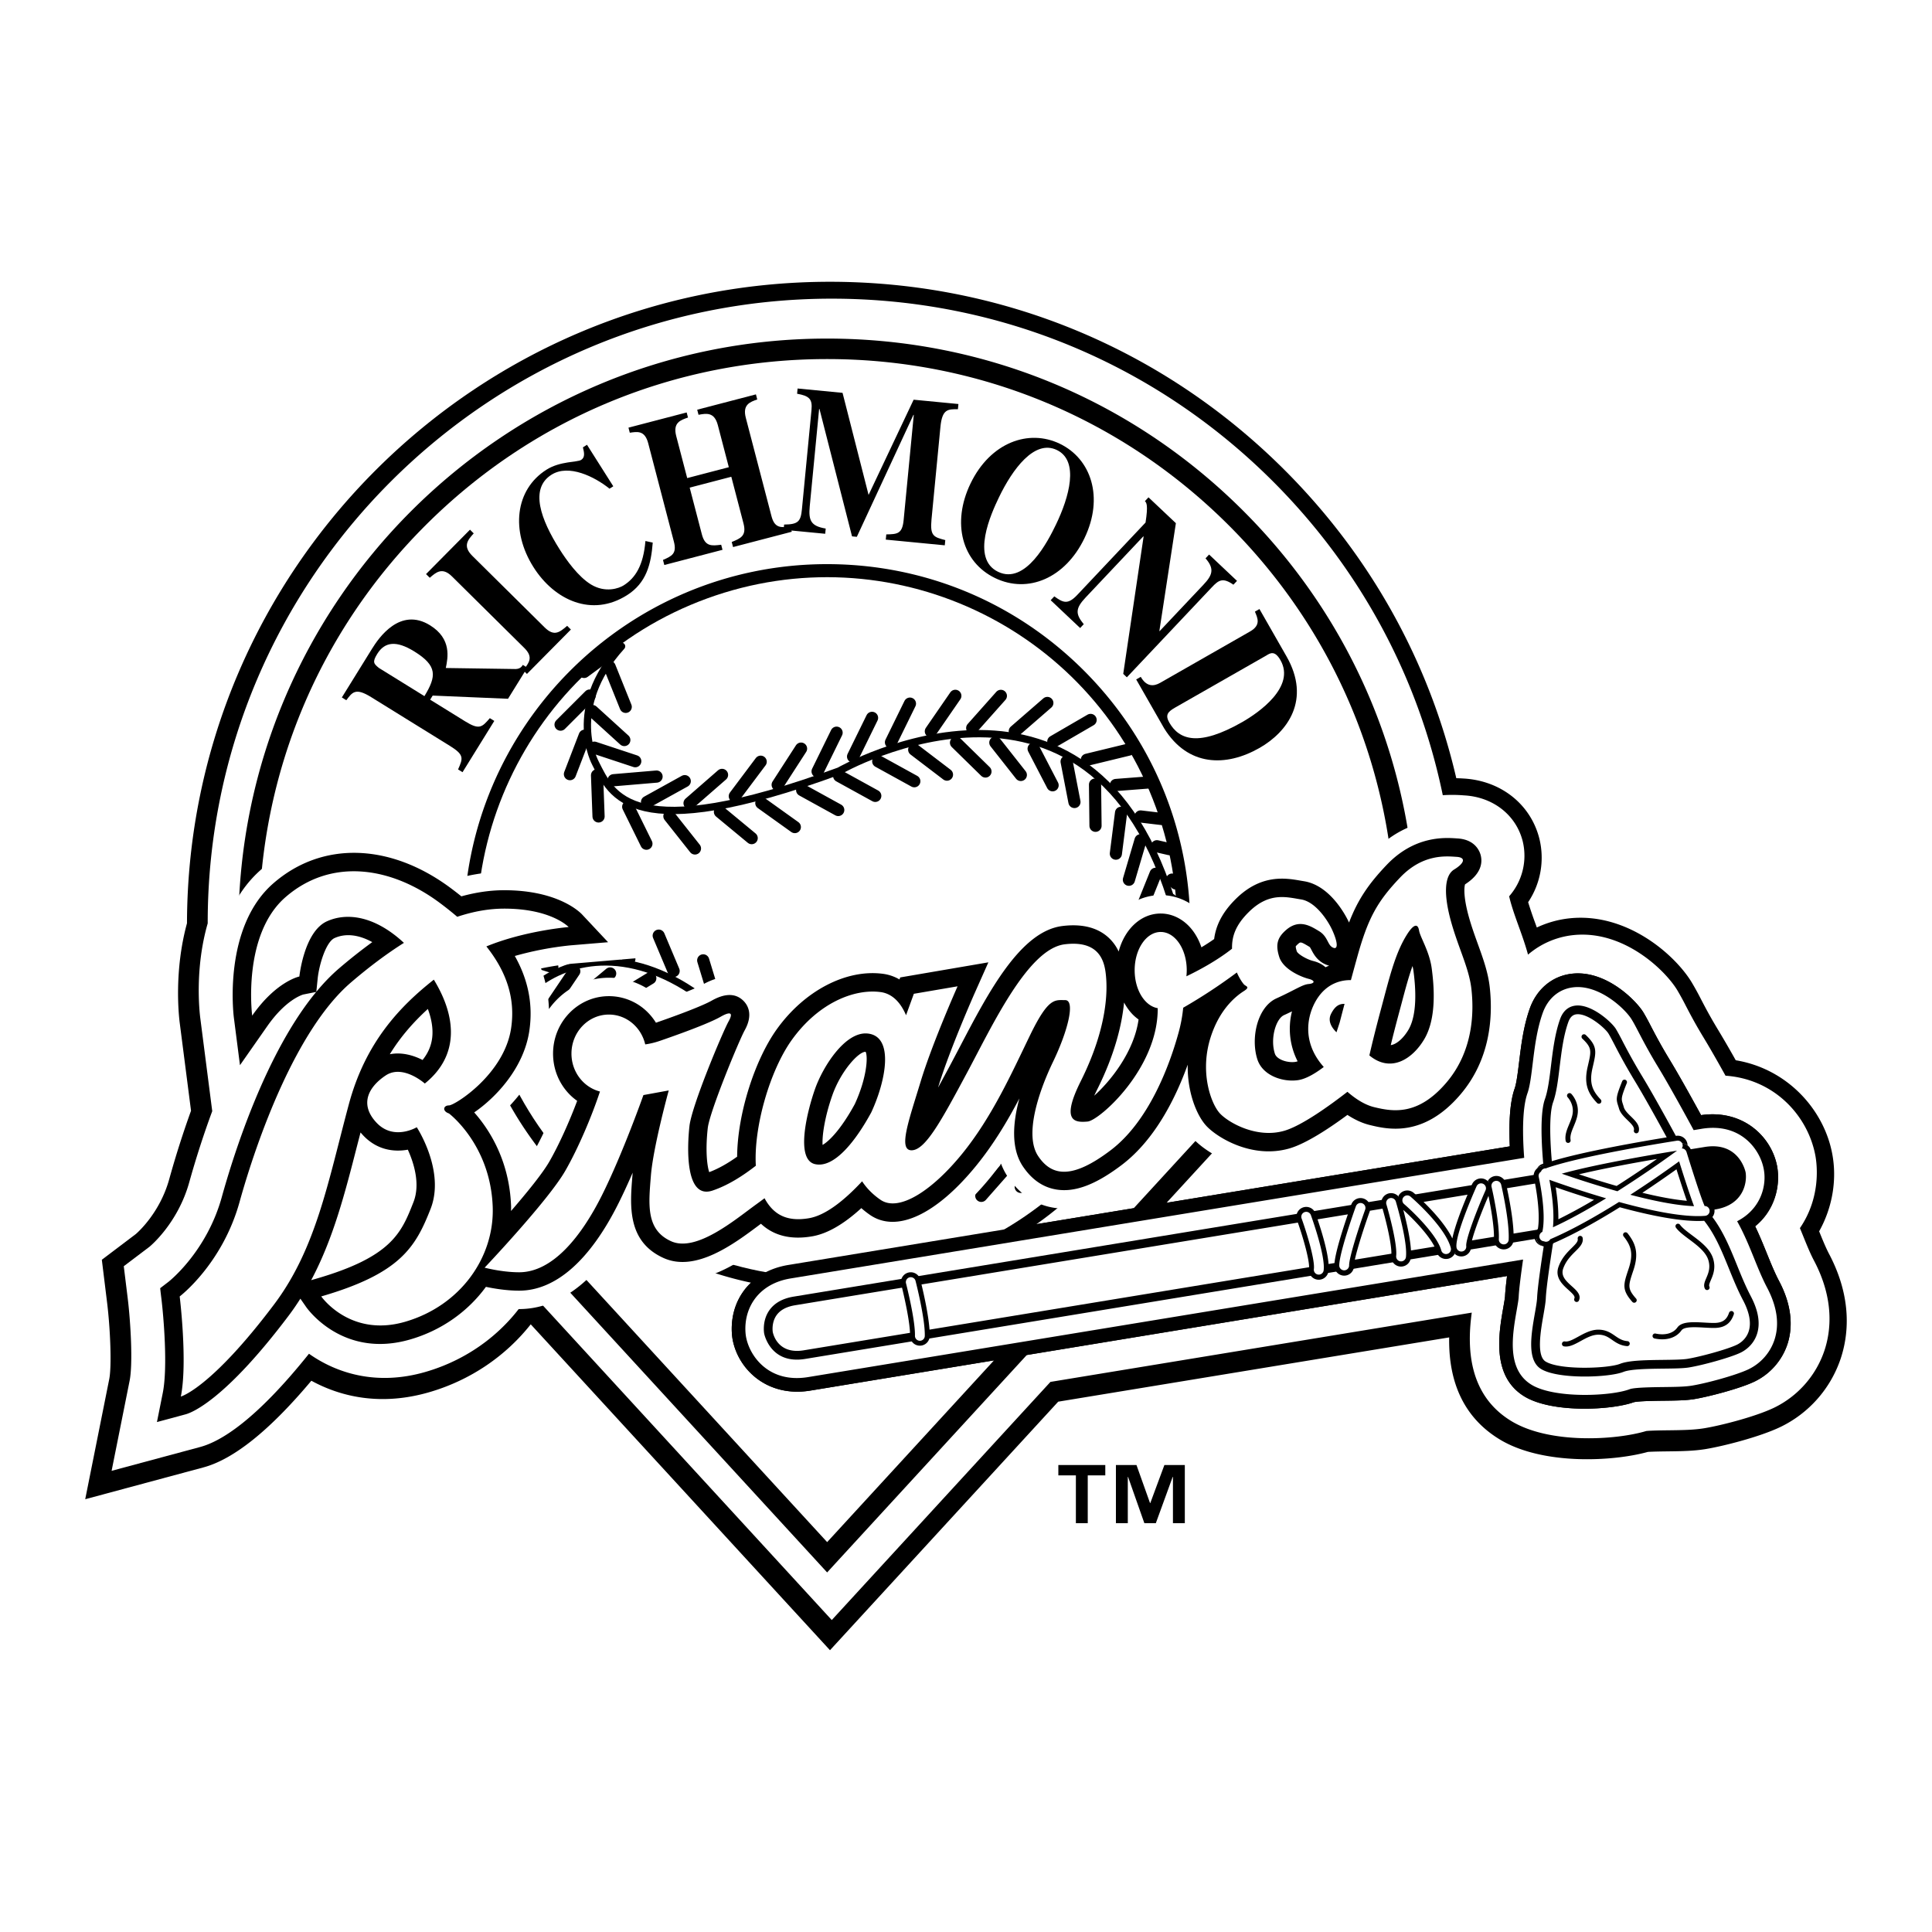
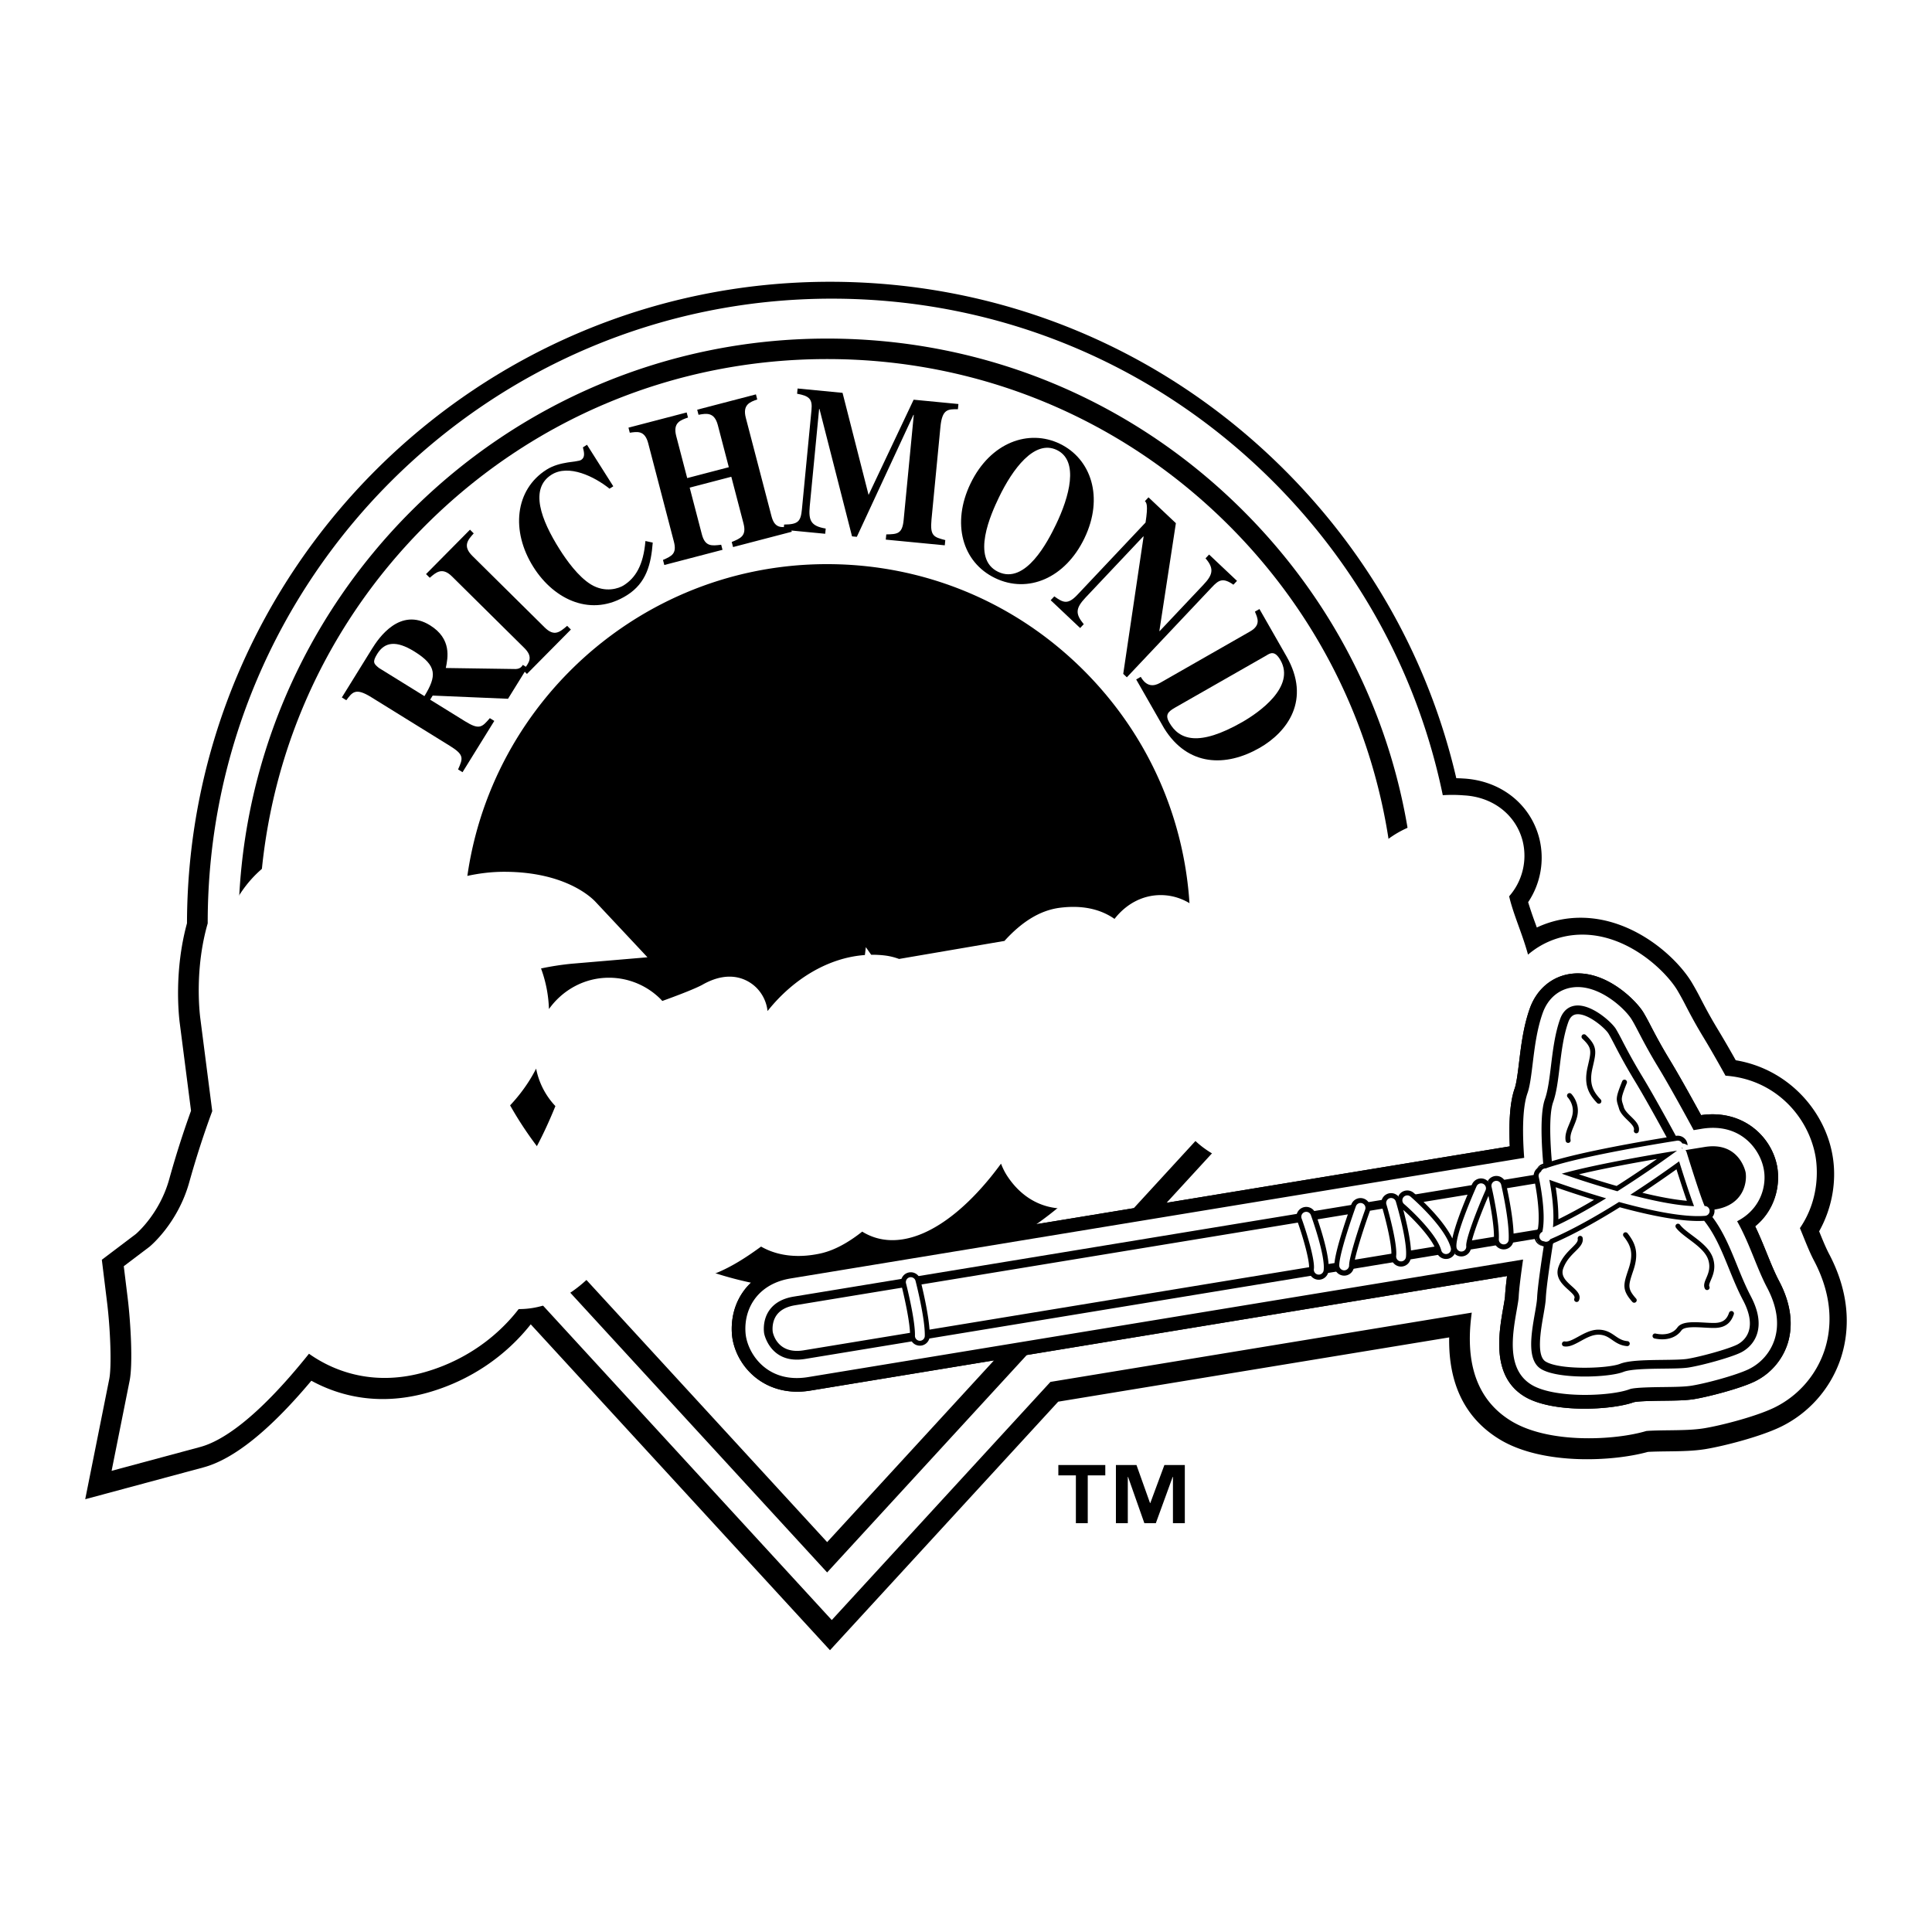
<svg xmlns="http://www.w3.org/2000/svg" width="2500" height="2500" viewBox="0 0 192.756 192.756">
  <path fill-rule="evenodd" clip-rule="evenodd" fill="#fff" d="M0 0h192.756v192.756H0V0z" />
  <path d="M168.486 114.375c.025.027.051.051.074.082a1.14 1.14 0 0 0-.074-.082zM168.609 114.529zM168.379 115.85c-.07.051-.475.352-1.117.812.301.947.705 2.203 1.035 3.141.629.057 1.205.072 1.701.031a.967.967 0 0 1 .424.062c-.334-.836-1.035-3.023-1.465-4.395-.09-.281-.168-.535-.229-.729-.006-.02-.016-.039-.023-.059a.982.982 0 0 1-.326 1.137zM168.424 114.314c-.018-.016-.037-.029-.057-.043.018.016.039.028.057.043z" fill-rule="evenodd" clip-rule="evenodd" />
  <path d="M170.426 119.898l.643-.105c2.475-.432 2.264-2.461 2.234-2.672-.045-.23-.516-2.244-3.086-1.824l-1.26.205c.43 1.371 1.131 3.559 1.465 4.395.002-.001.004-.001.004.001z" fill-rule="evenodd" clip-rule="evenodd" fill="#fff" />
  <path d="M182.486 125.102c-.318-.602-.645-1.402-.99-2.252 1.344-2.404 1.789-5.184 1.307-7.729-.82-4.4-4.461-8.482-9.629-9.34a105.652 105.652 0 0 0-1.744-3.008c-.814-1.34-1.318-2.307-1.723-3.084a28.906 28.906 0 0 0-.934-1.695c-1.688-2.774-6.477-6.958-12.145-6.376-1.168.12-2.275.438-3.299.919-.062-.175-.125-.35-.188-.52a38.905 38.905 0 0 1-.678-2.006 7.969 7.969 0 0 0 1.125-6.32c-.859-3.436-3.822-5.797-7.547-6.017l-.1-.006c-.217-.015-.432-.021-.646-.027-2.68-11.547-8.531-22.146-17.121-30.736-12.117-12.118-28.229-18.792-45.365-18.792-35.324 0-64.069 28.696-64.153 64-1.301 4.756-.822 9.18-.725 9.936l1.128 8.771a95.2 95.2 0 0 0-2.177 6.834c-.928 3.34-3.108 5.275-3.328 5.465l-3.394 2.568.532 4.332c.308 2.531.468 6.27.206 7.58l-2.396 11.979 11.796-3.176c3.026-.814 6.639-3.723 10.766-8.646 2.979 1.629 6.984 2.537 11.774 1.141 4.14-1.207 7.63-3.627 10.114-6.768l25.111 27.348 4.745 5.166 4.744-5.166 18.025-19.631 39.008-6.412c-.062 3.373.775 7.59 5.045 10.18 4.25 2.576 11.26 2.219 14.777 1.244.486-.035 1.377-.045 1.943-.053 1.342-.016 2.607-.031 3.805-.227 1.826-.299 5.428-1.227 7.451-2.195a11.713 11.713 0 0 0 6.043-6.846c.765-2.307 1.183-5.988-1.163-10.435z" fill-rule="evenodd" clip-rule="evenodd" />
  <path d="M80.842 138.74c-4.285.701-7.19-2.104-7.748-5.098-.08-.432-.408-2.691 1.043-4.756.204-.291.465-.604.79-.912-6.787-1.439-13.024-4.797-18.045-9.818-6.845-6.846-10.616-15.947-10.616-25.628 0-19.985 16.259-36.244 36.244-36.244 9.681 0 18.781 3.77 25.627 10.616 6.846 6.845 10.617 15.946 10.617 25.627s-3.771 18.782-10.617 25.628a36.674 36.674 0 0 1-4.727 3.98l9.707-1.596 26.094-28.417c-.102-14.995-5.984-29.078-16.6-39.693-10.709-10.708-24.945-16.605-40.087-16.605-15.143 0-29.379 5.897-40.087 16.604-10.615 10.615-16.499 24.699-16.6 39.694l56.687 61.734 16.648-18.131a82081.67 82081.67 0 0 1-18.33 3.015z" fill-rule="evenodd" clip-rule="evenodd" fill="#fff" />
  <path d="M179.885 123.279a76.59 76.59 0 0 0-.307-.75c2.104-3.072 1.713-6.312 1.541-7.24-.729-3.91-4.023-7.617-8.965-7.967-.744-1.34-1.541-2.74-2.17-3.775-.848-1.393-1.367-2.391-1.785-3.191a27.287 27.287 0 0 0-.871-1.588c-1.223-2.008-5.355-5.986-10.334-5.475a8.273 8.273 0 0 0-4.543 1.951c-.266-.978-.594-1.895-.918-2.793-.295-.82-.576-1.595-.811-2.424a13.66 13.66 0 0 1-.154-.604 6.127 6.127 0 0 0 1.355-5.482c-.654-2.616-2.939-4.416-5.82-4.584l-.113-.008a14.325 14.325 0 0 0-2.043-.012c-2.434-11.777-8.238-22.601-16.939-31.303-11.76-11.759-27.395-18.236-44.024-18.236-34.332 0-62.261 27.93-62.261 62.262v.066c-1.295 4.475-.83 8.758-.738 9.473l1.19 9.26a91.302 91.302 0 0 0-2.292 7.092c-1.129 4.066-3.844 6.336-3.972 6.441l-2.562 1.939.399 3.248c.277 2.279.528 6.457.183 8.182l-1.796 8.984 8.847-2.381c2.035-.549 5.519-2.643 10.845-9.301 2.682 1.895 6.68 3.256 11.657 1.805 4.531-1.322 8.201-4.24 10.438-7.975l30.064 32.74 21.817-23.76 42.035-6.912c-.428 3.137-.52 8.111 3.951 10.822 3.82 2.316 10.443 1.898 13.459.99.508-.051 1.584-.064 2.256-.072 1.322-.016 2.467-.031 3.525-.203 1.668-.273 5.098-1.154 6.938-2.033a9.82 9.82 0 0 0 5.061-5.732c.648-1.957.992-5.1-1.043-8.957-.374-.704-.727-1.575-1.1-2.497zm-1.555 10.84a6.383 6.383 0 0 1-3.297 3.729c-1.453.693-4.582 1.51-6.016 1.744-.805.131-1.83.145-3.016.158-.877.01-2.508.031-2.998.15-2.219.799-8.137 1.105-10.908-.574-3.312-2.01-2.562-6.297-2.115-8.857.07-.398.166-.945.178-1.127v.004c.02-.492.098-1.225.199-2.035l-47.914 7.879-19.167 20.871-.753.822-.754-.822-57.714-62.853-.269-.293v-.398c0-32.388 26.35-58.737 58.738-58.737 15.689 0 30.439 6.109 41.533 17.204s17.205 25.844 17.205 41.534v.398l-.271.293-24.602 26.793 34.244-5.629c-.094-2.021-.041-4.297.484-5.77.188-.525.324-1.662.447-2.664.203-1.666.434-3.551 1.066-5.328.703-1.971 2.291-3.268 4.252-3.469 3.395-.348 6.371 2.705 7.072 3.857.248.408.486.863.76 1.391.418.801.99 1.898 1.898 3.389.9 1.482 2.17 3.768 3.104 5.479 4.197-.605 7.039 2.16 7.59 5.115a6.244 6.244 0 0 1-2.207 5.949c.951 1.965 1.566 3.908 2.408 5.504 1.475 2.795 1.261 4.965.823 6.293z" fill-rule="evenodd" clip-rule="evenodd" fill="#fff" />
  <path d="M52.607 66.613l-1.922 3.104-7.516-.319-.253.409 3.491 2.161c1.425.883 1.685.583 2.464-.317l.445.276-3.169 5.116-.445-.276c.495-1.117.629-1.453-.813-2.347l-7.873-4.875c-1.532-.948-1.858-.502-2.464.317l-.446-.276 3.019-4.874c.656-1.059 2.787-4.18 5.779-2.327 2.19 1.357 1.777 3.257 1.574 4.262l6.961.102c.452-.014.61-.229.723-.411l.445.275zm-10.261 2.84c1.21-1.994 1.306-3.023-1.009-4.457-1.8-1.114-2.95-.968-3.7.243-.516.833-.338.984.167 1.402l4.542 2.812z" fill-rule="evenodd" clip-rule="evenodd" />
  <path d="M56.958 62.809l-4.385 4.43-.373-.369c.602-.757 1.031-1.31.108-2.223L45.1 57.515c-.982-.973-1.601-.408-2.222.13l-.372-.369 4.385-4.429.373.369c-.559.624-1.146 1.246-.133 2.248l7.208 7.132c.953.943 1.499.481 2.247-.156l.372.369zM65.124 54.135c-.168 2.165-.635 4.023-2.561 5.244-3.505 2.221-7.24.519-9.336-2.792-2.276-3.593-1.859-7.728 1.301-9.729 1.354-.857 3.062-.725 3.453-.972.407-.258.307-.715.177-1.253l.406-.258 2.624 4.143-.376.238c-1.502-1.206-4.077-2.477-5.793-1.391-2.196 1.392-1.067 4.472.828 7.463.672 1.062 1.839 2.704 3.113 3.484 1.439.874 2.796.387 3.262.091 1.174-.744 1.966-1.989 2.172-4.426l.73.158zM78.996 53.052l-5.859 1.529-.133-.507c.882-.36 1.498-.607 1.176-1.844l-1.217-4.663-4.153 1.084 1.216 4.663c.323 1.236.981 1.151 1.927 1.035l.132.506-5.807 1.516-.132-.506c.876-.38 1.401-.626 1.089-1.822l-2.561-9.812c-.343-1.318-1.095-1.165-1.84-1.057l-.132-.507 5.807-1.516.132.507c-.743.259-1.524.506-1.175 1.844l1.096 4.197 4.152-1.085-1.095-4.196c-.35-1.338-1.153-1.172-1.927-1.034l-.132-.507 5.859-1.53.132.507c-.725.254-1.485.517-1.141 1.834l2.561 9.812c.318 1.217.942 1.14 1.893 1.044l.132.508z" fill-rule="evenodd" clip-rule="evenodd" />
  <path d="M94.26 54.406l-5.886-.568.051-.521c1.076-.022 1.596-.035 1.729-1.412l1.014-10.511-.035-.003-5.647 12.168-.479-.046-3.248-12.711-.035-.003-.935 9.697c-.141 1.46.13 1.991 1.592 2.238l-.051.521-4.148-.4.05-.521c1.396-.013 1.658-.304 1.774-1.513l.955-9.906c.104-1.084-.187-1.407-1.435-1.633l.05-.521 4.485.433 2.597 10.185 4.495-9.501 4.468.431-.05.521c-1.002-.012-1.573-.025-1.746 1.768l-.889 9.218c-.161 1.669.224 1.769 1.375 2.069l-.051.521zM108.189 53.712c-1.912 3.963-5.623 5.547-8.91 3.961-3.288-1.586-4.358-5.475-2.447-9.438 1.986-4.114 5.814-5.454 8.91-3.96s4.432 5.324 2.447 9.437zm-8.517-4.107c-.791 1.642-2.835 6.123-.092 7.445 2.742 1.323 4.979-3.065 5.77-4.707 1.33-2.755 2.338-6.362.092-7.446-2.247-1.083-4.442 1.953-5.77 4.708zM105.188 59.5c.877.627 1.34.862 2.289-.143l6.814-7.221c.268-1.735.104-1.977-.064-2.136l.359-.381 2.732 2.579-1.646 10.746.025.024 4.357-4.616c.863-.914 1.182-1.563.221-2.645l.357-.381 2.785 2.628-.359.381c-1.062-.742-1.471-.466-2.16.266l-8.471 8.973-.361-.342 2.031-13.695-.027-.024-5.752 6.094c-1.035 1.097-1.035 1.643-.191 2.669l-.361.381-2.939-2.774.361-.383zM113.814 67.53c.557.974 1.262.981 1.934.597l8.969-5.124c1.109-.634.758-1.335.486-1.979l.453-.261 2.695 4.715c2.475 4.329.113 7.543-2.688 9.144-3.348 1.912-7.141 1.864-9.512-1.949l-2.793-4.884.456-.259zm3.401 3.081c-.727.416-.975.742-.551 1.484.99 1.731 2.932 2.426 7.279-.057 1.656-.946 5.328-3.515 3.809-6.173-.566-.99-1.012-.714-1.402-.47l-9.135 5.216z" fill-rule="evenodd" clip-rule="evenodd" />
-   <path d="M94.476 125.348c-18.125 6.607-38.176-2.729-44.785-20.854-6.608-18.125 2.728-38.176 20.852-44.785 18.125-6.608 38.175 2.728 44.785 20.853 6.61 18.126-2.726 38.176-20.852 44.786z" fill-rule="evenodd" clip-rule="evenodd" fill="#fff" />
+   <path d="M94.476 125.348z" fill-rule="evenodd" clip-rule="evenodd" fill="#fff" />
  <path d="M50.397 106.322c-2.633-6.889 11.372-19.223 26.064-.281 15.374 19.818 35.906 4.607 35.906 4.607m5.211-18.295c-7.662-30.51-33.851-15.43-33.851-15.43-20.768 7.62-22.705 2.381-24.306-.76 0 0-3.04-5.478 2.594-11.681" fill="none" stroke="#000" stroke-width=".729" stroke-linecap="round" stroke-miterlimit="2.613" />
  <path d="M109.299 111.711l-3.264-2.496m2.154 4.254l-2.445 3.537m.305-3.746l-3.062-2.74m1.562 4.558l-2.711 3.336m.381-3.994l-2.947-2.861m1.476 4.525l-2.844 3.227m.45-3.873l-2.692-3.104m.58 4.518l-3.111 2.969m1.153-4.292l-2.285-3.414m.377 4.692l-3.457 2.559m1.426-4.395l-1.47-3.836m-.883 4.478l-3.937 1.729m2.609-3.858l-.427-4.088m-2.335 4.52l-4.25.65m3.526-3l-.173-4.105m-2.098 4.039l-4.283.383m3.629-2.836l.005-4.109m-2.307 3.49l-4.295.201m3.66-2.729l-.095-4.109m-2.478 3.42l-4.29.305m4.155-2.821l-.323-4.095m-2.338 4.14l-4.266.543m3.641-3.652l-1.163-3.815m-1.097 3.739l-3.875 1.865m2.019-4.547l-1.486-3.524m-.841 4.253l-3.672 2.238m1.583-4.158l-2.477-3.277m.562 4.718l-3.303 2.754m1.421-4.5l-3.295-2.454m1.598 3.977l-2.402 3.566m.209-3.993l-3.917-1.243m2.677 3.307l-1.105 4.154m-1.163-3.461l-2.274.305m1.593 2.945l.193 3.65m7.726-36.737l-2.906 2.904m3.178-1.358l3.182 2.893m-3.95-.432l-1.475 3.836m2.433-2.641l4.083 1.35m-3.812 1.404l.151 4.106m1.503-3.613l4.284-.363m-2.828 3.011l1.816 3.686m.062-4.159l3.762-2.082m-1.531 3.494l2.55 3.222m-.54-4.514l3.241-2.826M71.829 81l3.166 2.62m-1.683-4.183l2.581-3.44m.065 4.129l3.341 2.391m-1.711-4.216l2.333-3.611m.11 4.14l3.6 1.983m-2.059-3.851l1.894-3.861m.259 4.321l3.6 1.982m-2.214-3.922l1.893-3.861m.617 4.34l3.599 1.982m-2.328-3.881l1.893-3.861m.425 4.594l3.269 2.491m-1.607-4.323l2.441-3.54m.068 4.674l2.937 2.875m-1.32-4.333l2.858-3.212m-.551 4.662l2.543 3.228m-.602-4.363l3.246-2.819m-1.367 4.565l1.893 3.647m.07-4.358l3.721-2.161m-2.393 4.152l.781 4.035m1.239-4.212l4.178-1.015m-3.362 3.492l.047 4.109m2.039-4.071l3.141-.242m-2.631 3.018l-.518 4.076m2.465-3.71l2.107.251m-2.109 2.121l-1.162 3.941m2.793-3.342l1.262.289m-1.389 2.46l-1.537 3.811m3.178-3.233l.369.382M60.824 66.533l1.604 3.99m-1.354-5.537l-2.798 2.053m58.564 22.729l-1.539 3.811m-2.725 16.493l-2.959-2.148m1.963 3.791l-2.447 3.537m5.123-7.656l-1.861-.939" fill="none" stroke="#000" stroke-width="1.215" stroke-linecap="round" stroke-miterlimit="2.613" />
  <path d="M177.508 127.826c-.451-.855-.836-1.803-1.242-2.807-.35-.861-.715-1.762-1.148-2.662a6.1 6.1 0 0 0 1.148-1.227c1.449-2.066 1.123-4.326 1.041-4.758-.551-2.955-3.393-5.721-7.59-5.115-.934-1.711-2.203-3.996-3.104-5.479-.908-1.49-1.48-2.588-1.898-3.389a24.112 24.112 0 0 0-.76-1.391c-.701-1.152-3.678-4.205-7.072-3.857-1.961.201-3.549 1.498-4.252 3.469-.633 1.777-.863 3.662-1.066 5.328-.123 1.002-.26 2.139-.447 2.664-.525 1.473-.578 3.748-.484 5.77l-71.962 11.83c-2.474.404-3.831 1.682-4.534 2.684-1.451 2.064-1.123 4.324-1.043 4.756.558 2.994 3.463 5.799 7.748 5.098l69.515-11.43c-.102.811-.18 1.543-.199 2.035v-.004c-.012.182-.107.729-.178 1.127-.447 2.561-1.197 6.848 2.115 8.857 2.771 1.68 8.689 1.373 10.908.574.49-.119 2.121-.141 2.998-.15 1.186-.014 2.211-.027 3.016-.158 1.434-.234 4.562-1.051 6.016-1.744a6.38 6.38 0 0 0 3.297-3.729c.437-1.327.651-3.497-.823-6.292zM163.006 139.9c.045-.018.098-.031.139-.049-.084.036-.133.047-.139.049z" fill-rule="evenodd" clip-rule="evenodd" />
  <path d="M176.301 128.463c-.482-.916-.879-1.895-1.299-2.932-.502-1.236-1.014-2.494-1.689-3.688 2.449-1.26 2.977-3.674 2.646-5.254-.381-1.953-2.328-4.598-6.18-3.969l-.801.133c-.928-1.711-2.484-4.545-3.531-6.266-.93-1.527-1.514-2.65-1.941-3.467-.273-.527-.49-.943-.717-1.312-.641-1.053-3.209-3.471-5.768-3.209-1.445.148-2.576 1.086-3.105 2.57-.582 1.633-.803 3.439-.998 5.033-.143 1.178-.279 2.289-.518 2.957-.559 1.574-.488 4.385-.33 6.457l-73.179 12.033c-2.006.326-3.085 1.334-3.638 2.119-1.137 1.619-.881 3.385-.818 3.723.365 1.955 2.313 4.635 6.187 4.002.002 0 57.271-9.416 71.337-11.73-.205 1.416-.404 2.941-.439 3.74-.01.242-.107.805-.195 1.301-.438 2.502-1.037 5.928 1.48 7.455 2.314 1.404 8.018 1.146 9.836.424l-.012.006c.502-.17 2.359-.191 3.355-.203 1.133-.014 2.107-.025 2.812-.141 1.535-.252 4.441-1.053 5.648-1.629a5.012 5.012 0 0 0 2.59-2.926c.517-1.565.271-3.323-.733-5.227z" fill-rule="evenodd" clip-rule="evenodd" fill="#fff" />
-   <path d="M175.953 116.557l.006.033.008.033-.014-.066z" fill-rule="evenodd" clip-rule="evenodd" fill="#fff" />
  <path d="M174.676 129.32c-.525-.998-.959-2.066-1.377-3.1-.771-1.902-1.566-3.859-2.967-5.424l.887-.145c2.693-.471 3.104-2.611 2.943-3.678-.008-.045-.619-3.107-4.086-2.539 0 0-1.447.234-2.094.342-.586-1.092-2.791-5.176-4.105-7.334a58.269 58.269 0 0 1-2-3.574 22.164 22.164 0 0 0-.656-1.205c-.404-.666-2.412-2.5-4.012-2.336-.512.053-1.197.33-1.562 1.357-.514 1.441-.721 3.143-.904 4.641-.156 1.281-.305 2.49-.611 3.352-.615 1.732-.217 6.014-.068 7.375l-74.875 12.311c-1.104.18-1.922.639-2.431 1.363-.742 1.057-.524 2.277-.515 2.33.006.031.618 3.092 4.084 2.525 0 0 66.805-10.984 73.833-12.141-.223 1.391-.75 4.791-.803 6.039-.016.365-.111.91-.221 1.541-.367 2.09-.822 4.693.621 5.568 1.723 1.045 6.777.855 8.209.287.727-.289 2.541-.311 3.998-.328 1.057-.012 1.971-.023 2.537-.115 1.377-.225 4.121-.98 5.152-1.475.367-.176 1.262-.707 1.639-1.846.353-1.07.146-2.345-.616-3.791z" fill-rule="evenodd" clip-rule="evenodd" />
  <path d="M154.553 116.131c.037.014 1.234.457 2.98 1.031 2.535-.604 5.701-1.178 7.785-1.533a83.492 83.492 0 0 0 1.885-1.354.978.978 0 0 1 1.164-.002v-.002c-.002-.043 0-.086-.008-.129a.979.979 0 0 0-1.119-.82c-.068.01-.416.064-.955.152-2.312.377-8.229 1.391-11.461 2.379-.236.072-.461.145-.666.217a.984.984 0 0 1 .395.061zM153.322 123.084c.047-.141.082-.303.111-.473a.976.976 0 0 0 .489 1.709.98.98 0 0 1-.6-1.236zM155.477 121.646c-.014.748-.094 1.471-.293 2.064a.961.961 0 0 1-.18.316c2.115-.912 4.467-2.248 6.604-3.578a85.19 85.19 0 0 1-2.568-.742 51.348 51.348 0 0 1-3.563 1.94z" fill-rule="evenodd" clip-rule="evenodd" />
-   <path d="M167.203 114.275a80.75 80.75 0 0 1-1.885 1.354 113.365 113.365 0 0 1-4.027 2.693c.842.24 1.709.473 2.568.682 1.4-.926 2.592-1.762 3.402-2.342.643-.461 1.047-.762 1.117-.812a.978.978 0 0 0 .326-1.135c-.012-.031-.023-.064-.041-.096a.603.603 0 0 0-.055-.09c-.012-.018-.02-.037-.031-.055l-.018-.018c-.023-.031-.049-.055-.074-.082a3.596 3.596 0 0 0-.062-.061c-.018-.016-.039-.027-.057-.041a.98.98 0 0 0-1.163.003z" fill-rule="evenodd" clip-rule="evenodd" />
  <path d="M153.777 116.354a.983.983 0 0 1 1.176.738c.033.145.146.66.258 1.361.938.326 2.287.781 3.828 1.254.814.248 1.682.502 2.568.742 3.023.82 6.268 1.49 8.42 1.35.043-.004.09-.004.133-.008a.98.98 0 0 0 .265-1.893c0-.002-.002-.002-.004-.002a.95.95 0 0 0-.424-.062c-.496.041-1.072.025-1.701-.031-1.311-.115-2.857-.416-4.438-.799a66.205 66.205 0 0 1-2.568-.682 98.314 98.314 0 0 1-3.758-1.16c-1.746-.574-2.943-1.018-2.98-1.031a.982.982 0 0 0-1.196.439 1 1 0 0 1 .421-.216z" fill-rule="evenodd" clip-rule="evenodd" />
  <path d="M155.004 124.027a.972.972 0 0 0 .18-.316c.199-.594.279-1.316.293-2.064.018-1.129-.123-2.311-.266-3.193a21.42 21.42 0 0 0-.258-1.361.982.982 0 0 0-1.176-.738.976.976 0 0 0-.42.217.981.981 0 0 0-.32.959c.035.148.074.34.115.557.225 1.182.506 3.221.281 4.525-.029.17-.064.332-.111.473a.98.98 0 0 0 .6 1.236c.006.004.012.006.018.008a.976.976 0 0 0 .998-.232c.021-.024.044-.045.066-.071zM150.248 118.08a.98.98 0 0 0-1.817-.24.98.98 0 0 1 .23 1.113c-.053.117-.105.236-.156.357.236 1.156.553 2.951.547 4.086 0 .084-.002.166-.006.24a.982.982 0 0 0 1.961.103c.012-.205.01-.43.002-.666-.051-1.551-.461-3.613-.658-4.527a20.427 20.427 0 0 0-.103-.466z" fill-rule="evenodd" clip-rule="evenodd" />
  <path d="M148.662 118.953a.98.98 0 0 0-.23-1.113 1.014 1.014 0 0 0-.27-.184.981.981 0 0 0-1.295.5c-.125.281-.279.637-.449 1.037-.559 1.324-1.266 3.141-1.516 4.369.135.273.244.543.316.807a.983.983 0 0 1-.088.723.98.98 0 0 0 1.642-.82l.002.008c-.006-.107.025-.287.082-.521.236-.953.939-2.814 1.648-4.447.053-.123.105-.242.158-.359z" fill-rule="evenodd" clip-rule="evenodd" />
  <path d="M145.219 124.369a4.636 4.636 0 0 0-.316-.807c-.656-1.348-1.957-2.754-2.875-3.646-.49-.479-.873-.811-.984-.906a.983.983 0 0 0-1.385.105.958.958 0 0 0-.146.24.941.941 0 0 1 .221.381c.033.113.141.48.273.977 1.045.936 2.525 2.492 3.113 3.66.09.18.16.352.203.51a.983.983 0 0 0 1.205.691.988.988 0 0 0 .691-1.205z" fill-rule="evenodd" clip-rule="evenodd" />
  <path d="M139.732 119.736a.955.955 0 0 0-.221-.381.981.981 0 0 0-1.662.942l.086.291c.395 1.379.904 3.525.883 4.492a2.055 2.055 0 0 1-.01.168.982.982 0 1 0 1.951.219 4.52 4.52 0 0 0 .012-.709c-.062-1.232-.477-2.961-.766-4.045a37.285 37.285 0 0 0-.273-.977zM136.666 120.846c.006-.018.008-.033.012-.051a.98.98 0 0 0-1.861-.613c-.082.23-.203.572-.342.977-.496 1.445-1.229 3.723-1.332 4.855a2.73 2.73 0 0 0-.014.299.982.982 0 1 0 1.963-.061 2.972 2.972 0 0 1 .082-.572c.224-1.051.873-3.112 1.492-4.834zM131.248 121.062a.982.982 0 1 0-1.848.668c.027.08.059.164.088.248.584 1.664 1.133 3.693 1.119 4.451a1.13 1.13 0 0 1-.01.127c-.078.535.295 1.035.832 1.113s1.035-.295 1.111-.832a3.34 3.34 0 0 0 .01-.729c-.1-1.361-.734-3.391-1.098-4.455a26.613 26.613 0 0 0-.204-.591zM91.82 127.672a.981.981 0 1 0-1.902.49c.023.088.05.193.077.309.266 1.086.747 3.268.796 4.506.004.1.005.193.004.277a.98.98 0 1 0 1.963.045 7.323 7.323 0 0 0-.02-.643c-.103-1.482-.575-3.574-.8-4.506-.065-.269-.11-.447-.118-.478z" fill-rule="evenodd" clip-rule="evenodd" />
  <path d="M170.061 120.326c-.006-.018-.004-.035-.012-.053-.434-.961-1.775-5.311-1.789-5.355-.008-.027-.027-.049-.039-.072-.014-.025-.02-.053-.037-.076-.002-.004-.006-.006-.01-.01-.023-.029-.053-.049-.08-.072-.023-.018-.041-.039-.064-.053-.027-.016-.059-.02-.088-.029-.031-.012-.059-.025-.09-.027-.021-.004-.043.002-.062.002a.493.493 0 0 0-.474-.775c-.383.061-9.414 1.467-13.02 2.736-.018.006-.031.02-.047.029a.483.483 0 0 0-.498.309c-.002.006 0 .012-.002.016a.484.484 0 0 0-.23.525c.008.037.793 3.535.361 5.484a.49.49 0 0 0 .185.94c.012.006.02.016.031.02a.484.484 0 0 0 .576-.229c2.186-.928 4.645-2.33 6.857-3.715 3.094.852 6.449 1.561 8.59 1.383a.492.492 0 0 0 .449-.531.488.488 0 0 0-.507-.447zm-2.743-5.523a111.19 111.19 0 0 1-5.947 4.049 101.205 101.205 0 0 1-5.557-1.752c3.747-1.051 10.442-2.129 11.504-2.297zm-12.38 7.642c.172-1.674-.172-3.783-.359-4.738.979.354 3.154 1.113 5.664 1.848-1.751 1.07-3.604 2.113-5.305 2.89zm12.589-6.578c.354 1.133 1.08 3.42 1.488 4.473-1.76-.062-4.08-.541-6.357-1.137a111.373 111.373 0 0 0 4.869-3.336zM149.18 117.826a.49.49 0 0 0-.365.592v-.002c.008.035.814 3.506.723 5.246a.492.492 0 0 0 .981.053c.1-1.881-.713-5.375-.748-5.521a.495.495 0 0 0-.591-.368zM147.963 118.105a.49.49 0 0 0-.646.25c-.357.807-2.135 4.885-2.006 6.072.027.27.27.465.539.436a.487.487 0 0 0 .436-.539c-.072-.68 1.084-3.666 1.928-5.57a.493.493 0 0 0-.251-.649zM140.723 119.383a.489.489 0 0 0-.691.053.489.489 0 0 0 .053.691c.891.764 3.293 3.084 3.713 4.629.07.26.34.416.602.344a.49.49 0 0 0 .346-.602c-.588-2.152-3.883-4.996-4.023-5.115zM138.65 119.545a.493.493 0 0 0-.33.611c.314 1.053 1.1 4.027.977 5.146a.49.49 0 1 0 .975.111c.172-1.523-.889-5.131-1.01-5.539a.495.495 0 0 0-.612-.329zM135.906 120.051a.492.492 0 0 0-.627.297c-.174.484-1.697 4.762-1.66 5.951a.493.493 0 0 0 .983-.031c-.023-.756.969-3.828 1.602-5.588a.493.493 0 0 0-.298-.629zM130.156 120.934a.492.492 0 0 0-.295.629c.539 1.496 1.35 4.193 1.223 5.064a.492.492 0 0 0 .973.141c.203-1.4-1.119-5.119-1.271-5.539a.493.493 0 0 0-.63-.295zM90.746 127.441a.492.492 0 0 0-.353.598c.01.037.93 3.625.892 5.227a.49.49 0 0 0 .982.023c.04-1.738-.883-5.342-.923-5.494a.493.493 0 0 0-.598-.354zM144.902 123.562c.25-1.229.957-3.045 1.516-4.369l-4.391.723c.918.893 2.219 2.299 2.875 3.646zM129.488 121.979l-37.55 6.172c.225.932.697 3.023.8 4.506l37.87-6.227c.013-.758-.536-2.787-1.12-4.451z" fill-rule="evenodd" clip-rule="evenodd" fill="#fff" />
  <path d="M163.859 119.004c1.58.383 3.127.684 4.438.799-.33-.938-.734-2.193-1.035-3.141-.811.58-2.002 1.416-3.403 2.342zM131.453 121.654c.363 1.064.998 3.094 1.098 4.455l.592-.096c.104-1.133.836-3.41 1.332-4.855l-3.022.496zM153.434 122.611c.225-1.305-.057-3.344-.281-4.525l-2.801.461c.197.914.607 2.977.658 4.527l2.342-.385c.025-.027.052-.052.082-.078zM79.328 130.225c-.86.141-1.483.475-1.852.996-.532.75-.378 1.668-.377 1.674.046.23.517 2.246 3.086 1.826l10.606-1.744c-.049-1.238-.53-3.42-.796-4.506-6.444 1.058-10.667 1.754-10.667 1.754zM173.904 129.727c-.547-1.035-.988-2.125-1.416-3.178-.701-1.734-1.379-3.385-2.461-4.75-2.152.141-5.396-.529-8.42-1.35-2.137 1.33-4.488 2.666-6.604 3.578-.021.025-.045.047-.066.068-.246 1.57-.666 4.363-.711 5.424-.018.42-.117.99-.232 1.652-.287 1.635-.719 4.105.215 4.672 1.439.871 6.227.701 7.434.223.879-.348 2.623-.369 4.311-.389.979-.012 1.902-.025 2.406-.105 1.293-.213 3.959-.943 4.916-1.4.266-.127.916-.512 1.188-1.332.274-.838.087-1.885-.56-3.113zM137.936 120.588l-1.258.207c-.004.018-.006.033-.012.051-.619 1.723-1.268 3.783-1.492 4.834l3.645-.6c.021-.967-.489-3.113-.883-4.492zM163.133 107.896a56.79 56.79 0 0 1-2.029-3.623c-.252-.482-.449-.863-.629-1.156-.32-.527-2.049-2.037-3.176-1.922-.246.027-.6.135-.83.783-.482 1.352-.674 2.928-.861 4.453-.16 1.33-.314 2.588-.654 3.539-.438 1.229-.281 4.102-.129 5.883 3.232-.988 9.148-2.002 11.461-2.379-.927-1.701-2.255-4.099-3.153-5.578zM155.211 118.453c.143.883.283 2.064.266 3.193a51.503 51.503 0 0 0 3.562-1.939 110.42 110.42 0 0 1-3.828-1.254zM157.533 117.162c1.088.359 2.389.77 3.758 1.16a112.45 112.45 0 0 0 4.027-2.693c-2.084.355-5.25.93-7.785 1.533zM148.506 119.311c-.709 1.633-1.412 3.494-1.648 4.447l2.195-.361c.006-1.135-.311-2.93-.547-4.086zM140.006 120.713c.289 1.084.703 2.812.766 4.045l2.348-.385c-.589-1.168-2.069-2.725-3.114-3.66z" fill-rule="evenodd" clip-rule="evenodd" fill="#fff" />
  <path d="M156.043 134.328c.529.09 1.076-.211 1.658-.529.574-.316 1.168-.643 1.785-.637.615.006.963.246 1.367.527.379.262.811.561 1.479.613a.248.248 0 0 0 .268-.229.247.247 0 0 0-.229-.268c-.535-.043-.873-.279-1.234-.527-.41-.285-.879-.607-1.646-.617-.748-.006-1.43.369-2.031.699-.502.275-.977.537-1.332.475a.247.247 0 0 0-.287.203.245.245 0 0 0 .202.29zM165.072 133.539c1.152.248 2.158-.053 2.688-.805.277-.395 1.391-.33 2.287-.279.387.021.754.043 1.072.033 1.236-.035 1.645-.74 1.861-1.352a.247.247 0 0 0-.15-.318.248.248 0 0 0-.318.15c-.172.48-.436.994-1.408 1.021-.297.008-.652-.012-1.029-.033-1.123-.064-2.285-.129-2.723.49-.41.582-1.223.809-2.174.604a.25.25 0 0 0-.106.489zM170.543 128.348c-.062-.123.018-.322.152-.637.215-.506.512-1.197.221-2.145-.301-.98-1.258-1.695-2.104-2.326-.488-.367-.951-.713-1.199-1.049a.25.25 0 0 0-.35-.053.252.252 0 0 0-.051.35c.291.395.783.762 1.303 1.15.783.586 1.67 1.248 1.924 2.074.236.771.004 1.318-.203 1.803-.158.369-.309.717-.139 1.055a.246.246 0 0 0 .334.111.249.249 0 0 0 .112-.333zM163.232 129.559c-.877-.99-.779-1.283-.314-2.689l.055-.16c.566-1.719.193-2.678-.594-3.67-.086-.107-.244-.127-.352-.041s-.125.242-.039.352c.719.904 1.012 1.682.51 3.203l-.053.16c-.475 1.434-.652 1.971.414 3.176a.248.248 0 0 0 .352.021.249.249 0 0 0 .021-.352zM157.518 129.777c.279-.572-.219-1.021-.701-1.453-.553-.498-1.123-1.012-.854-1.768.277-.777.791-1.287 1.205-1.697.445-.441.832-.824.734-1.355a.25.25 0 0 0-.293-.197.247.247 0 0 0-.199.291c.049.258-.182.5-.594.906-.449.445-1.01 1-1.324 1.887-.381 1.068.412 1.783.99 2.303.477.43.691.654.588.865a.25.25 0 0 0 .448.218zM156.697 113.734c-.076-.424.113-.885.318-1.371.178-.432.365-.877.402-1.365.084-1.111-.619-1.834-.648-1.865a.247.247 0 0 0-.352 0 .247.247 0 0 0-.002.352c.004.006.57.598.504 1.475-.031.408-.201.816-.365 1.211-.223.533-.451 1.086-.346 1.654a.248.248 0 0 0 .291.199.245.245 0 0 0 .198-.29zM161.852 107.859c-.645 1.605-.625 1.783-.412 2.455.027.084.059.178.088.287.131.453.498.812.854 1.16.365.355.711.691.633.998a.248.248 0 1 0 .481.123c.15-.586-.314-1.039-.764-1.479-.311-.301-.629-.613-.723-.939a6.508 6.508 0 0 0-.094-.303c-.168-.531-.199-.627.398-2.117a.249.249 0 0 0-.461-.185zM157.867 103.621c.971.924.902 1.221.57 2.654l-.037.162c-.404 1.75.061 2.678.939 3.605.096.1.252.104.354.01a.254.254 0 0 0 .01-.354c-.805-.848-1.174-1.604-.816-3.15l.037-.162c.338-1.461.465-2.006-.713-3.127a.25.25 0 0 0-.354.008.254.254 0 0 0 .01.354z" fill-rule="evenodd" clip-rule="evenodd" />
  <path d="M150.455 98.285c-.188-1.698-.738-3.221-1.271-4.693-.295-.816-.6-1.661-.854-2.561-.248-.876-.34-1.468-.373-1.839 1.938-1.66 1.756-3.517 1.557-4.307-.346-1.389-1.576-2.925-3.986-3.066l-.127-.008c-1.238-.082-5.006-.33-8.375 3.208-1.111 1.166-1.969 2.229-2.68 3.376-.957-1.041-2.27-2.02-3.953-2.289l-.326-.056c-1.559-.271-4.801-.836-7.98 2.253-1.006.977-1.668 1.941-2.102 2.873-.041-.044-.078-.093-.121-.136-1.119-1.119-2.561-1.736-4.059-1.736-1.844 0-3.471.91-4.609 2.375-1.441-1.005-3.262-1.385-5.434-1.113-2.105.263-3.924 1.52-5.547 3.31l-5.293.905-4.363.746-.859.148a6.257 6.257 0 0 0-1.376-.341 9.977 9.977 0 0 0-1.405-.076l-.534-.76-.095.786c-3.52.249-7.06 2.262-9.712 5.588a3.895 3.895 0 0 0-1.115-2.332c-.649-.643-2.475-1.954-5.396-.285-.097.055-.943.518-3.989 1.611-.049-.053-.093-.107-.144-.158a7.275 7.275 0 0 0-5.182-2.16c-2.459 0-4.636 1.236-5.984 3.127a12.822 12.822 0 0 0-.789-4.051 27.544 27.544 0 0 1 3.061-.473l7.556-.642c.006-.001-5.181-5.532-5.181-5.532-.469-.501-3.114-2.998-9.11-2.998-1.262 0-2.545.153-3.853.449-.129-.099-.25-.198-.383-.297-6.792-5.055-14.451-5.208-19.987-.401-5.685 4.937-4.696 14.046-4.564 15.067l1.21 9.416.369-.527a89.278 89.278 0 0 0-2.739 8.26c-1.343 4.834-4.638 7.461-4.671 7.486L14 127.711c.024-.018.282 2.082.282 2.082.282 2.307.574 6.742.159 8.82l-1.162 5.809 5.719-1.541c1.25-.336 4.811-2.012 11.056-10.229 2.112 2.123 6.091 4.295 11.406 2.746 3.142-.916 5.816-2.693 7.782-5.002.743.115 1.638.211 2.555.211 2.672 0 6.442-1.293 10.036-7.01.603 1.422 1.688 2.713 3.599 3.582 3.763 1.709 7.768-.811 10.5-2.807 1.908 1.092 3.996 1.033 5.426.783.712-.123 2.289-.396 4.665-2.275 3.504 2.164 8.271.152 12.828-5.455.354-.436.691-.879 1.02-1.326.172.443.381.873.65 1.275 1.455 2.184 3.275 2.898 4.545 3.113 3.133.527 6.045-1.342 7.963-2.795 2.039-1.545 3.635-3.621 4.871-5.77.334.66.719 1.232 1.137 1.68 1.621 1.729 5.807 4 10.139 2.736 1.619-.473 3.617-1.682 5.389-2.924a8.224 8.224 0 0 0 1.672.613c1.754.424 6.408 1.555 10.828-3.588 3.47-4.035 3.759-8.835 3.39-12.154zm-95.043 12.07c-.657 1.619-1.45 3.332-2.204 4.639-.217.377-.555.861-.971 1.412a16.974 16.974 0 0 0-2.364-5.125c1.384-1.244 2.701-2.85 3.616-4.666a7.527 7.527 0 0 0 1.923 3.74zm-18.343 5.729a6.567 6.567 0 0 0 2.382.545c.265.908.384 1.893.088 2.645-.896 2.273-1.514 3.834-5.068 5.352 1.057-2.741 1.84-5.601 2.598-8.542z" fill-rule="evenodd" clip-rule="evenodd" fill="#fff" />
-   <path d="M148.631 98.488c-.166-1.482-.656-2.836-1.174-4.271-.307-.848-.623-1.724-.895-2.686-.564-2-.49-3-.393-3.299 1.621-1.044 1.752-2.149 1.562-2.901-.092-.367-.529-1.573-2.314-1.679l-.139-.009c-1.135-.075-4.146-.272-6.924 2.643-1.818 1.91-2.881 3.474-3.76 5.754-.006-.009-.01-.02-.014-.029-.172-.372-1.748-3.654-4.479-4.09l-.354-.06c-1.449-.252-3.875-.675-6.385 1.762-1.49 1.448-2.062 2.798-2.227 4.067-.418.296-.848.572-1.27.825-.285-.845-.725-1.594-1.305-2.174-.773-.772-1.752-1.198-2.76-1.198-1.971 0-3.602 1.564-4.191 3.791a4.395 4.395 0 0 0-1.221-1.571c-1.086-.875-2.566-1.202-4.402-.973-4.189.523-7.389 6.639-10.211 12.034l-.938 1.779c-.408.762-.831 1.549-1.246 2.305l.03-.1c1.102-3.635 3.571-9.203 3.594-9.26l1.395-3.135-3.382.579-4.363.747-1.052.18-.073.201a4.39 4.39 0 0 0-1.657-.564c-3.669-.479-7.818 1.686-10.57 5.514-2.185 3.039-3.938 8.414-3.969 12.734-.87.619-1.82 1.18-2.785 1.541-.225-.66-.388-2.225-.146-4.389.184-1.652 3.132-8.768 3.684-9.76.881-1.586.298-2.529-.128-2.949-.774-.766-1.85-.766-3.193.004-.283.162-1.516.791-5.532 2.186a5.714 5.714 0 0 0-.811-1.029 5.454 5.454 0 0 0-3.883-1.621c-3.071 0-5.571 2.57-5.571 5.732 0 1.564.6 3.023 1.689 4.113.223.223.464.42.716.6-.756 2.018-1.793 4.355-2.788 6.08-.67 1.164-2.221 3.072-3.809 4.908 0-.166.01-.33.003-.498-.17-4.596-2.228-7.699-3.678-9.336 2.211-1.521 4.947-4.459 5.496-8.119.39-2.598-.088-5.082-1.445-7.489a32.236 32.236 0 0 1 5.521-1.057l3.785-.316-2.597-2.771c-.232-.248-2.421-2.417-7.77-2.417-1.386 0-2.808.208-4.27.611a35.987 35.987 0 0 0-1.062-.822c-6.061-4.511-12.838-4.698-17.686-.487-5.048 4.383-3.995 13.079-3.947 13.446l.605 4.709 2.721-3.889c1.844-2.635 3.466-3.127 3.601-3.164l1.283-.256c-5.021 6.072-8.194 16.055-9.421 20.475-1.521 5.477-5.276 8.416-5.314 8.445l-.831.639a55.44 55.44 0 0 0 .122 1.045c.213 1.74.653 6.822.137 9.404l-.581 2.904 2.86-.77c.6-.162 3.917-1.396 10.289-9.854.415-.551.798-1.113 1.16-1.684l.571.822c.147.213 3.701 5.197 10.404 3.242 3.147-.918 5.762-2.809 7.537-5.244.726.154 2.009.381 3.315.381 3.634 0 7.061-3.012 9.909-8.709.484-.967.964-2.018 1.419-3.066l-.014.148-.021.26c-.232 2.875-.522 6.455 3.101 8.102 3.218 1.463 7.03-1.391 9.553-3.279l.178-.133c1.285 1.201 2.997 1.623 5.121 1.254 1.499-.26 3.136-1.205 4.894-2.812.26.23.547.457.869.68 2.651 1.822 6.621-.027 10.618-4.947 1.709-2.104 3.086-4.406 4.285-6.682-.654 2.398-.863 4.969.338 6.771.877 1.312 1.994 2.094 3.324 2.318 1.852.312 3.93-.465 6.547-2.447 3.33-2.523 5.389-6.697 6.582-10.006-.049 2.762.898 5.082 1.875 6.125 1.117 1.189 4.609 3.301 8.285 2.229 1.66-.484 3.947-1.992 5.775-3.342.658.428 1.414.811 2.232 1.01 1.725.418 5.316 1.289 9.002-3 3.044-3.535 3.292-7.801 2.964-10.756zm-105.944 2.176c.376 1.012.53 1.969.438 2.824-.09.834-.412 1.58-.965 2.266-.944-.482-2.104-.801-3.268-.572 1.086-1.77 2.382-3.227 3.795-4.518zM82.07 114.23c-.06-.877.199-2.748.968-4.945.851-2.43 2.644-4.391 3.328-4.344.249.531.104 2.635-1.081 5.211-1.419 2.606-2.615 3.735-3.215 4.078zm58.951-17.363c.453 3.396-.023 5.07-.504 5.879-.512.861-1.203 1.457-1.762 1.525.193-.799.465-1.869.809-3.152l.279-1.041c.359-1.357.691-2.602 1.082-3.695.04.158.077.318.096.484zm-13.826 8.26c-.49-1.514.105-3.48.908-3.846.297-.135.557-.258.799-.377a7.11 7.11 0 0 0 .562 4.98 1.162 1.162 0 0 1-.219.061c-.768.117-1.854-.22-2.05-.818zm5.051-8.624c-.279-.258-.676-.486-1.242-.628-.625-.156-1.506-.676-1.623-.959-.104-.322-.105-.46-.105-.496.02-.029.08-.109.246-.253.227-.197.256-.221 1.043.252l.082.049c.041.025.066.055.199.308.191.365.482.917 1.121 1.3.219.13.432.212.641.268-.122.047-.241.1-.362.159zm-20.098 3.518c.248.459.545.877.896 1.23.174.172.359.326.551.463-.455 3.277-2.873 6.219-4.424 7.604.086-.188.182-.391.297-.621 1.794-3.586 2.471-6.529 2.68-8.676zm-80.452-2.406c.15-1.4.835-3.642 1.683-4.024 1.107-.498 2.41-.339 3.762.404a53.278 53.278 0 0 0-3.298 2.609c-.8.683-1.561 1.476-2.284 2.349l.137-1.338zm-.65 30.108c2.206-4.137 3.379-8.709 4.601-13.486l.325-1.252c.078.094.161.186.249.281 1.397 1.49 3.103 1.686 4.469 1.439.591 1.305 1.273 3.428.558 5.24-1.197 3.041-2.144 5.443-9.709 7.635l-.493.143z" fill-rule="evenodd" clip-rule="evenodd" />
  <path d="M44.794 111.09c-.689-.23-.574-.803 0-.803s5.51-3.1 6.199-7.693c.438-2.924-.419-5.594-2.467-8.169 3.822-1.573 8.208-1.934 8.208-1.934s-1.722-1.837-6.43-1.837c-1.523 0-3.084.281-4.685.814a34.129 34.129 0 0 0-1.745-1.389c-4.937-3.674-10.889-4.479-15.384-.574-4.363 3.788-3.33 11.826-3.33 11.826 2.411-3.445 4.708-3.904 4.708-3.904s.459-4.478 2.756-5.511c2.085-.938 4.868-.457 7.675 2.154-1.709 1.077-3.462 2.391-5.264 3.932-5.511 4.707-9.415 15.729-11.137 21.928-1.722 6.201-5.97 9.416-5.97 9.416s.804 6.543.115 9.988c0 0 2.985-.805 9.299-9.186 4.216-5.596 5.396-12.285 7.463-19.977 1.662-6.186 5.104-9.77 8.478-12.43 2.228 3.641 2.605 7.539-.9 10.363 0 0-2.182-1.953-3.904-.805-1.722 1.148-2.641 2.871-.918 4.707 1.722 1.838 4.019.459 4.019.459s2.87 4.363 1.377 8.152c-1.492 3.789-2.985 6.43-10.907 8.727 0 0 2.87 4.133 8.381 2.525 5.511-1.607 8.913-6.434 8.726-11.482-.23-6.198-4.363-9.297-4.363-9.297zM146.805 98.689c-.23-2.065-1.264-4.018-2.01-6.658s-.746-4.649.287-5.281c1.033-.631 1.205-1.206.229-1.263-.975-.057-3.328-.344-5.625 2.067-2.295 2.411-3.215 4.076-4.305 8.037-.219.795-.42 1.527-.6 2.195-.779-.016-2.338.191-3.42 1.938-.912 1.475-1.564 4.186.711 6.729-.688.525-1.684 1.178-2.547 1.309-1.494.23-3.545-.424-4.076-2.066-.689-2.123 0-5.223 1.895-6.084s2.582-1.379 3.215-1.436c.631-.057.689-.344 0-.518-.689-.172-2.527-.918-2.928-2.181-.402-1.263-.172-1.952.688-2.698 1.307-1.131 2.459-.374 3.273.115.861.516.852 1.327 1.32 1.607.574.345.631-.344 0-1.722-.441-.962-1.664-2.813-3.1-3.043-1.436-.229-3.158-.746-5.168 1.206-1.43 1.389-1.744 2.548-1.725 3.712-1.574 1.239-3.418 2.208-4.553 2.751.021-.199.035-.4.035-.607 0-2.108-1.162-3.816-2.598-3.816-1.434 0-2.598 1.708-2.598 3.816 0 1.959 1.006 3.572 2.301 3.787.047 6.008-5.816 11.203-6.994 11.311-1.262.113-2.713.031-.688-4.02 2.756-5.51 2.639-9.186 2.525-10.447-.115-1.264-.459-3.674-4.133-3.215-3.674.459-7.234 8.152-9.76 12.859-2.526 4.707-4.133 7.691-5.511 7.691-1.378 0-.23-3.1.918-6.889 1.148-3.789 3.674-9.471 3.674-9.471l-4.363.746-.778 2.139c-.442-1.043-1.219-2.139-2.552-2.312-2.641-.344-6.199 1.092-8.84 4.766-2.189 3.047-3.82 8.691-3.595 12.562-1.271.988-2.761 1.955-4.326 2.479-2.756.918-2.526-4.363-2.297-6.43s3.33-9.416 3.904-10.449 0-.918-.804-.459c-.803.459-2.755 1.264-6.085 2.412a7.737 7.737 0 0 1-1.426.342c-.397-1.707-1.867-2.977-3.626-2.977-2.062 0-3.734 1.746-3.734 3.896 0 1.832 1.212 3.363 2.843 3.781-.785 2.395-2.16 5.66-3.471 7.93-1.722 2.986-8.037 9.645-8.037 9.645s1.723.459 3.445.459c3.347 0 6.199-3.559 8.266-7.691 2.066-4.133 4.134-9.988 4.134-9.988l2.525-.461s-1.55 5.627-1.779 8.496c-.229 2.871-.517 5.396 2.009 6.545 2.525 1.148 6.429-2.182 8.496-3.674.288-.209.565-.412.832-.613.892 1.652 2.252 2.373 4.449 1.99 1.65-.287 3.524-1.783 5.287-3.68.345.531.917 1.215 1.831 1.844 1.837 1.264 5.167-.918 8.152-4.592 2.984-3.676 4.938-8.037 6.773-11.826 1.838-3.789 2.469-3.502 3.502-3.502s.287 3.043-1.205 6.143-2.871 7.348-1.492 9.414c1.377 2.066 3.443 2.297 7.232-.574 3.789-2.869 5.855-8.381 6.773-11.711.262-.947.4-1.787.467-2.512a54.114 54.114 0 0 0 5.354-3.518c.287.66.619 1.104.725 1.207.172.174.631.23 0 .633s-2.373 1.629-3.33 4.592c-1.148 3.559.057 6.717.92 7.635.859.918 3.672 2.527 6.428 1.723 1.732-.506 4.482-2.482 6.289-3.885.664.582 1.631 1.279 2.668 1.531 1.893.459 4.361.861 7.174-2.412 2.817-3.273 2.758-7.29 2.53-9.359zm-65.501 17.454c-1.952-.461-.804-5.168 0-7.463.804-2.297 3.023-5.756 5.224-5.568 2.698.229 1.894 4.648.402 7.863-1.493 2.755-3.674 5.627-5.626 5.168zm51.493-14.985c.404-.809.844-1.016 1.348-1-.314 1.193-.486 1.861-.486 1.861l-.318.973c-.452-.437-.907-1.105-.544-1.834zm9.299 2.528c-1.172 1.971-3.332 3.393-5.473 1.613.115-.508.504-2.188 1.168-4.656.805-2.986 1.375-5.491 2.584-7.406.688-1.091 1.09-1.091 1.205-.402s1.033 2.066 1.264 3.789c.228 1.722.515 4.937-.748 7.062z" fill-rule="evenodd" clip-rule="evenodd" fill="#fff" />
  <path d="M110.275 147.201h-1.75v4.766h-1.184v-4.766h-1.75v-1.033h4.684v1.033zm7.936 4.766h-1.186v-4.615h-.027l-1.68 4.615h-1.145l-1.625-4.615h-.027v4.615h-1.186v-5.799h2.053l1.35 3.789h.029l1.404-3.789h2.039v5.799h.001z" fill-rule="evenodd" clip-rule="evenodd" />
</svg>